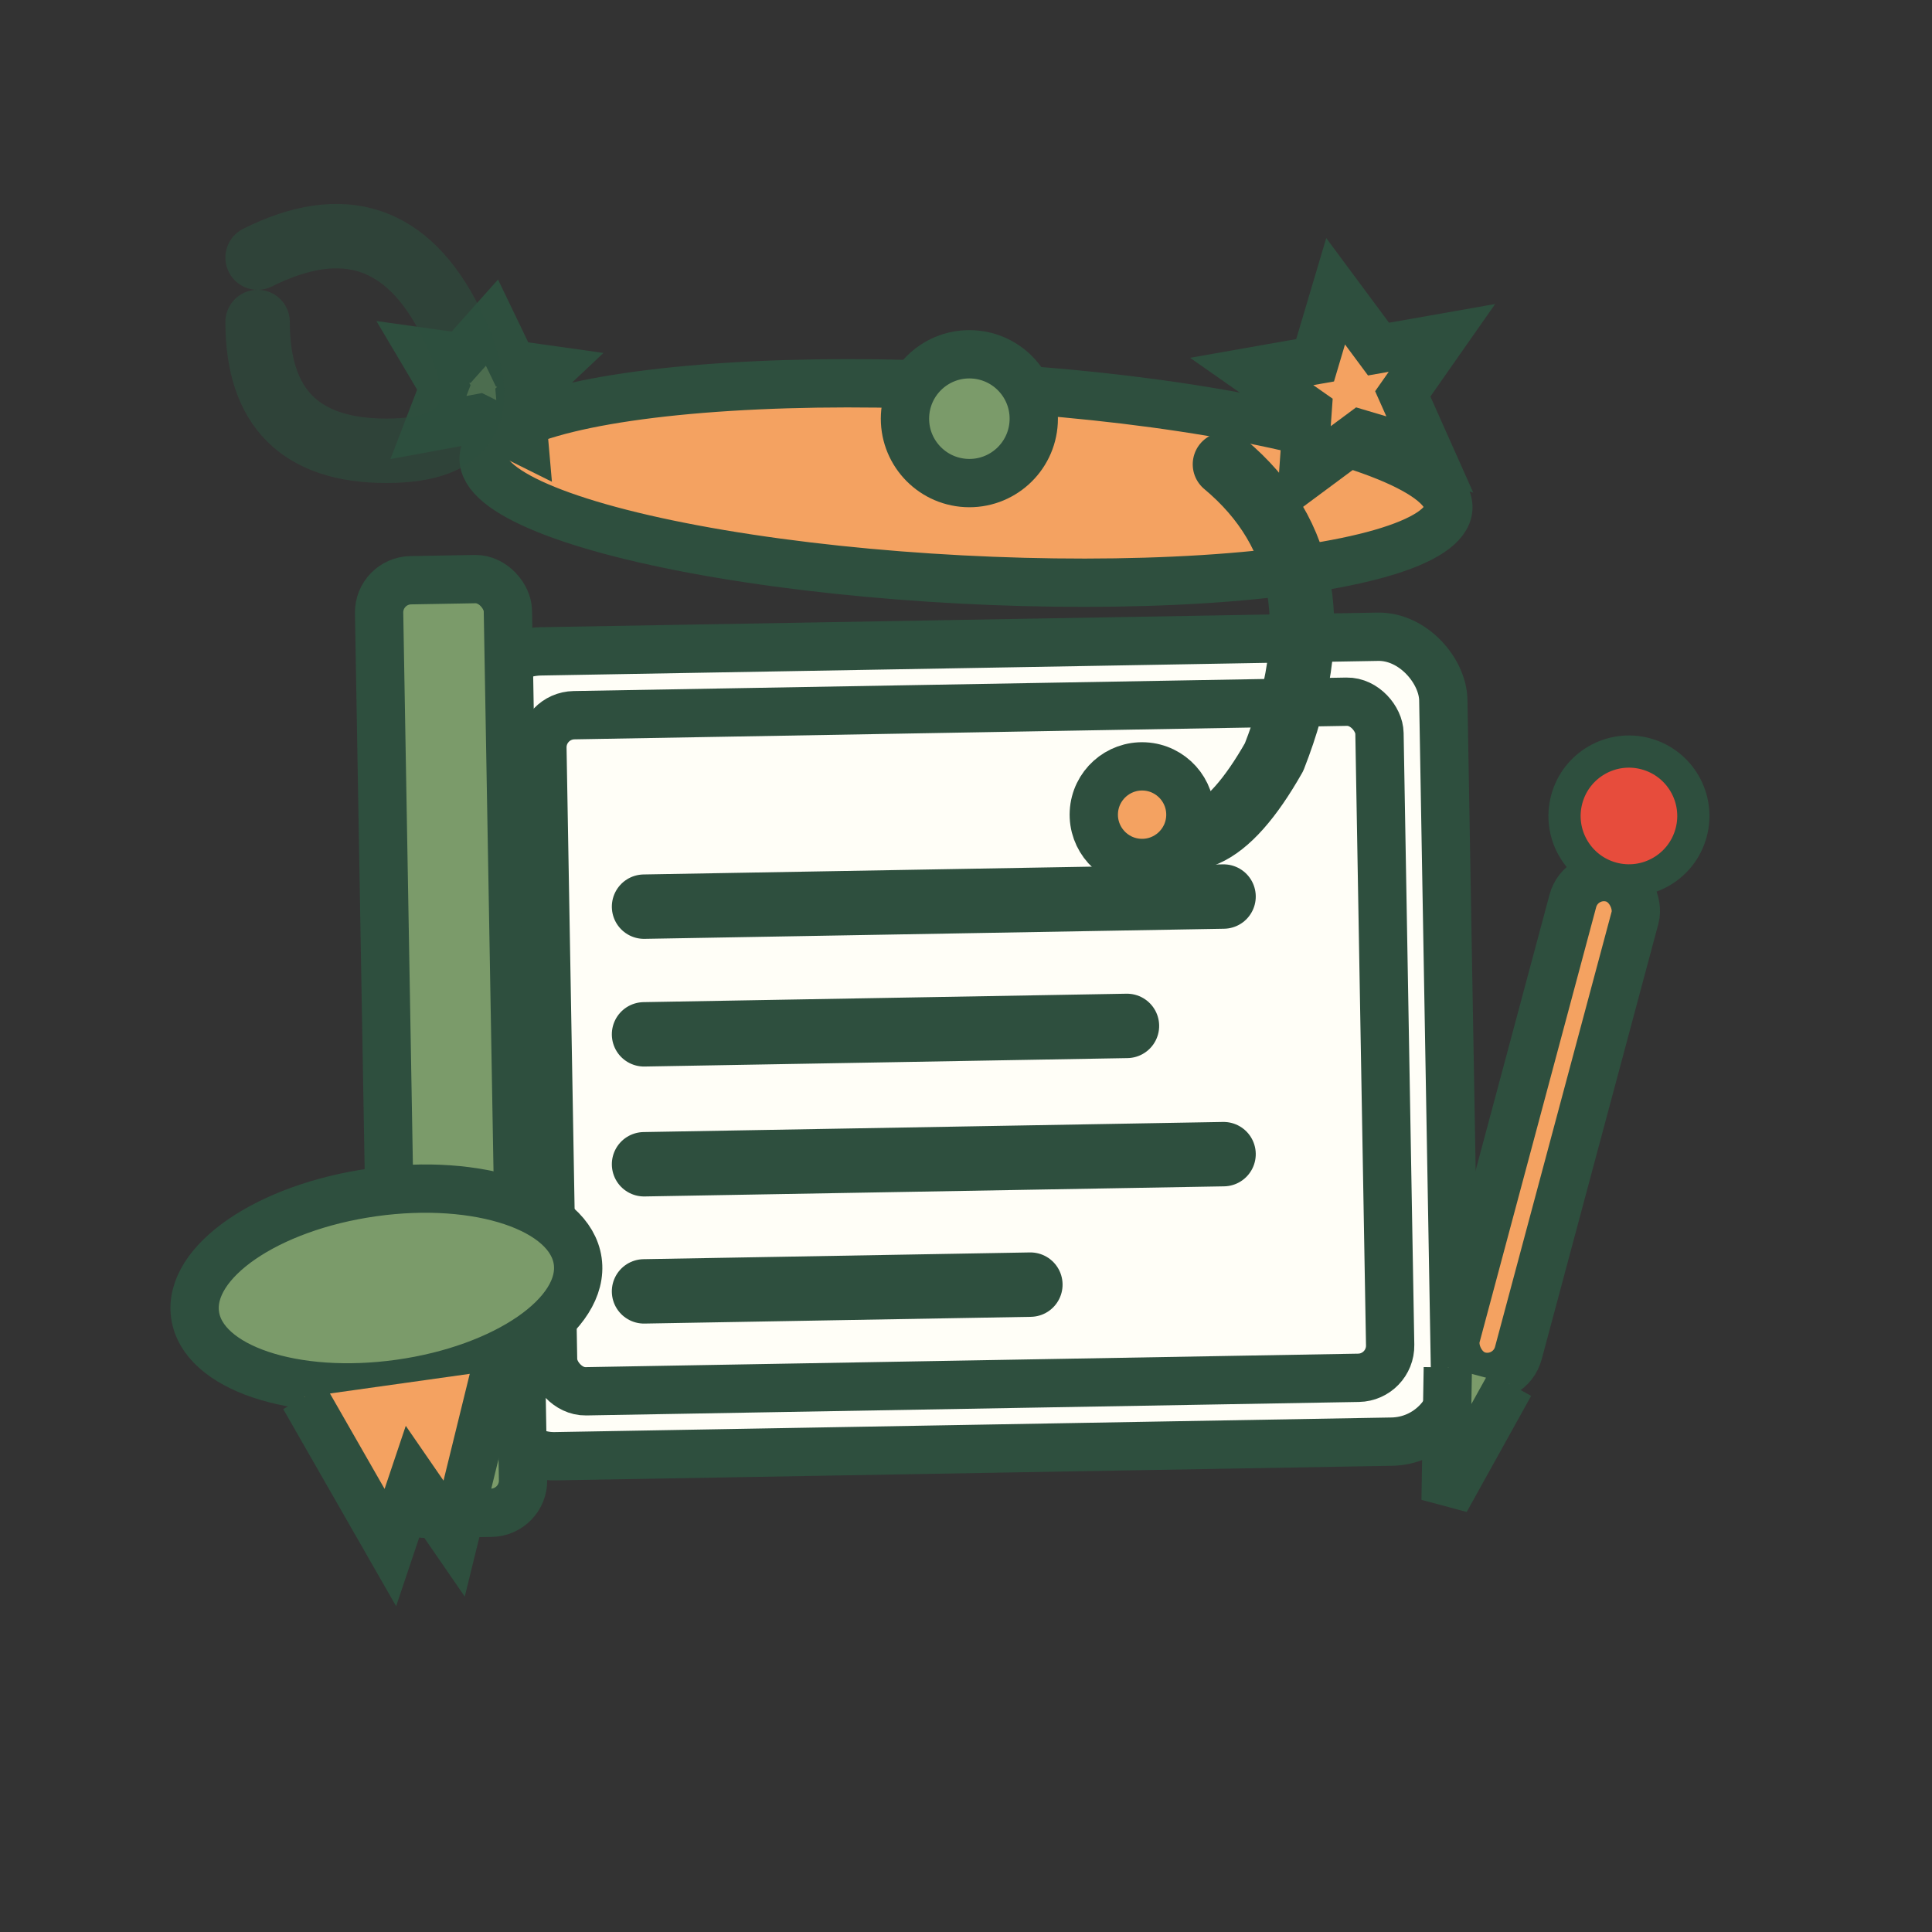
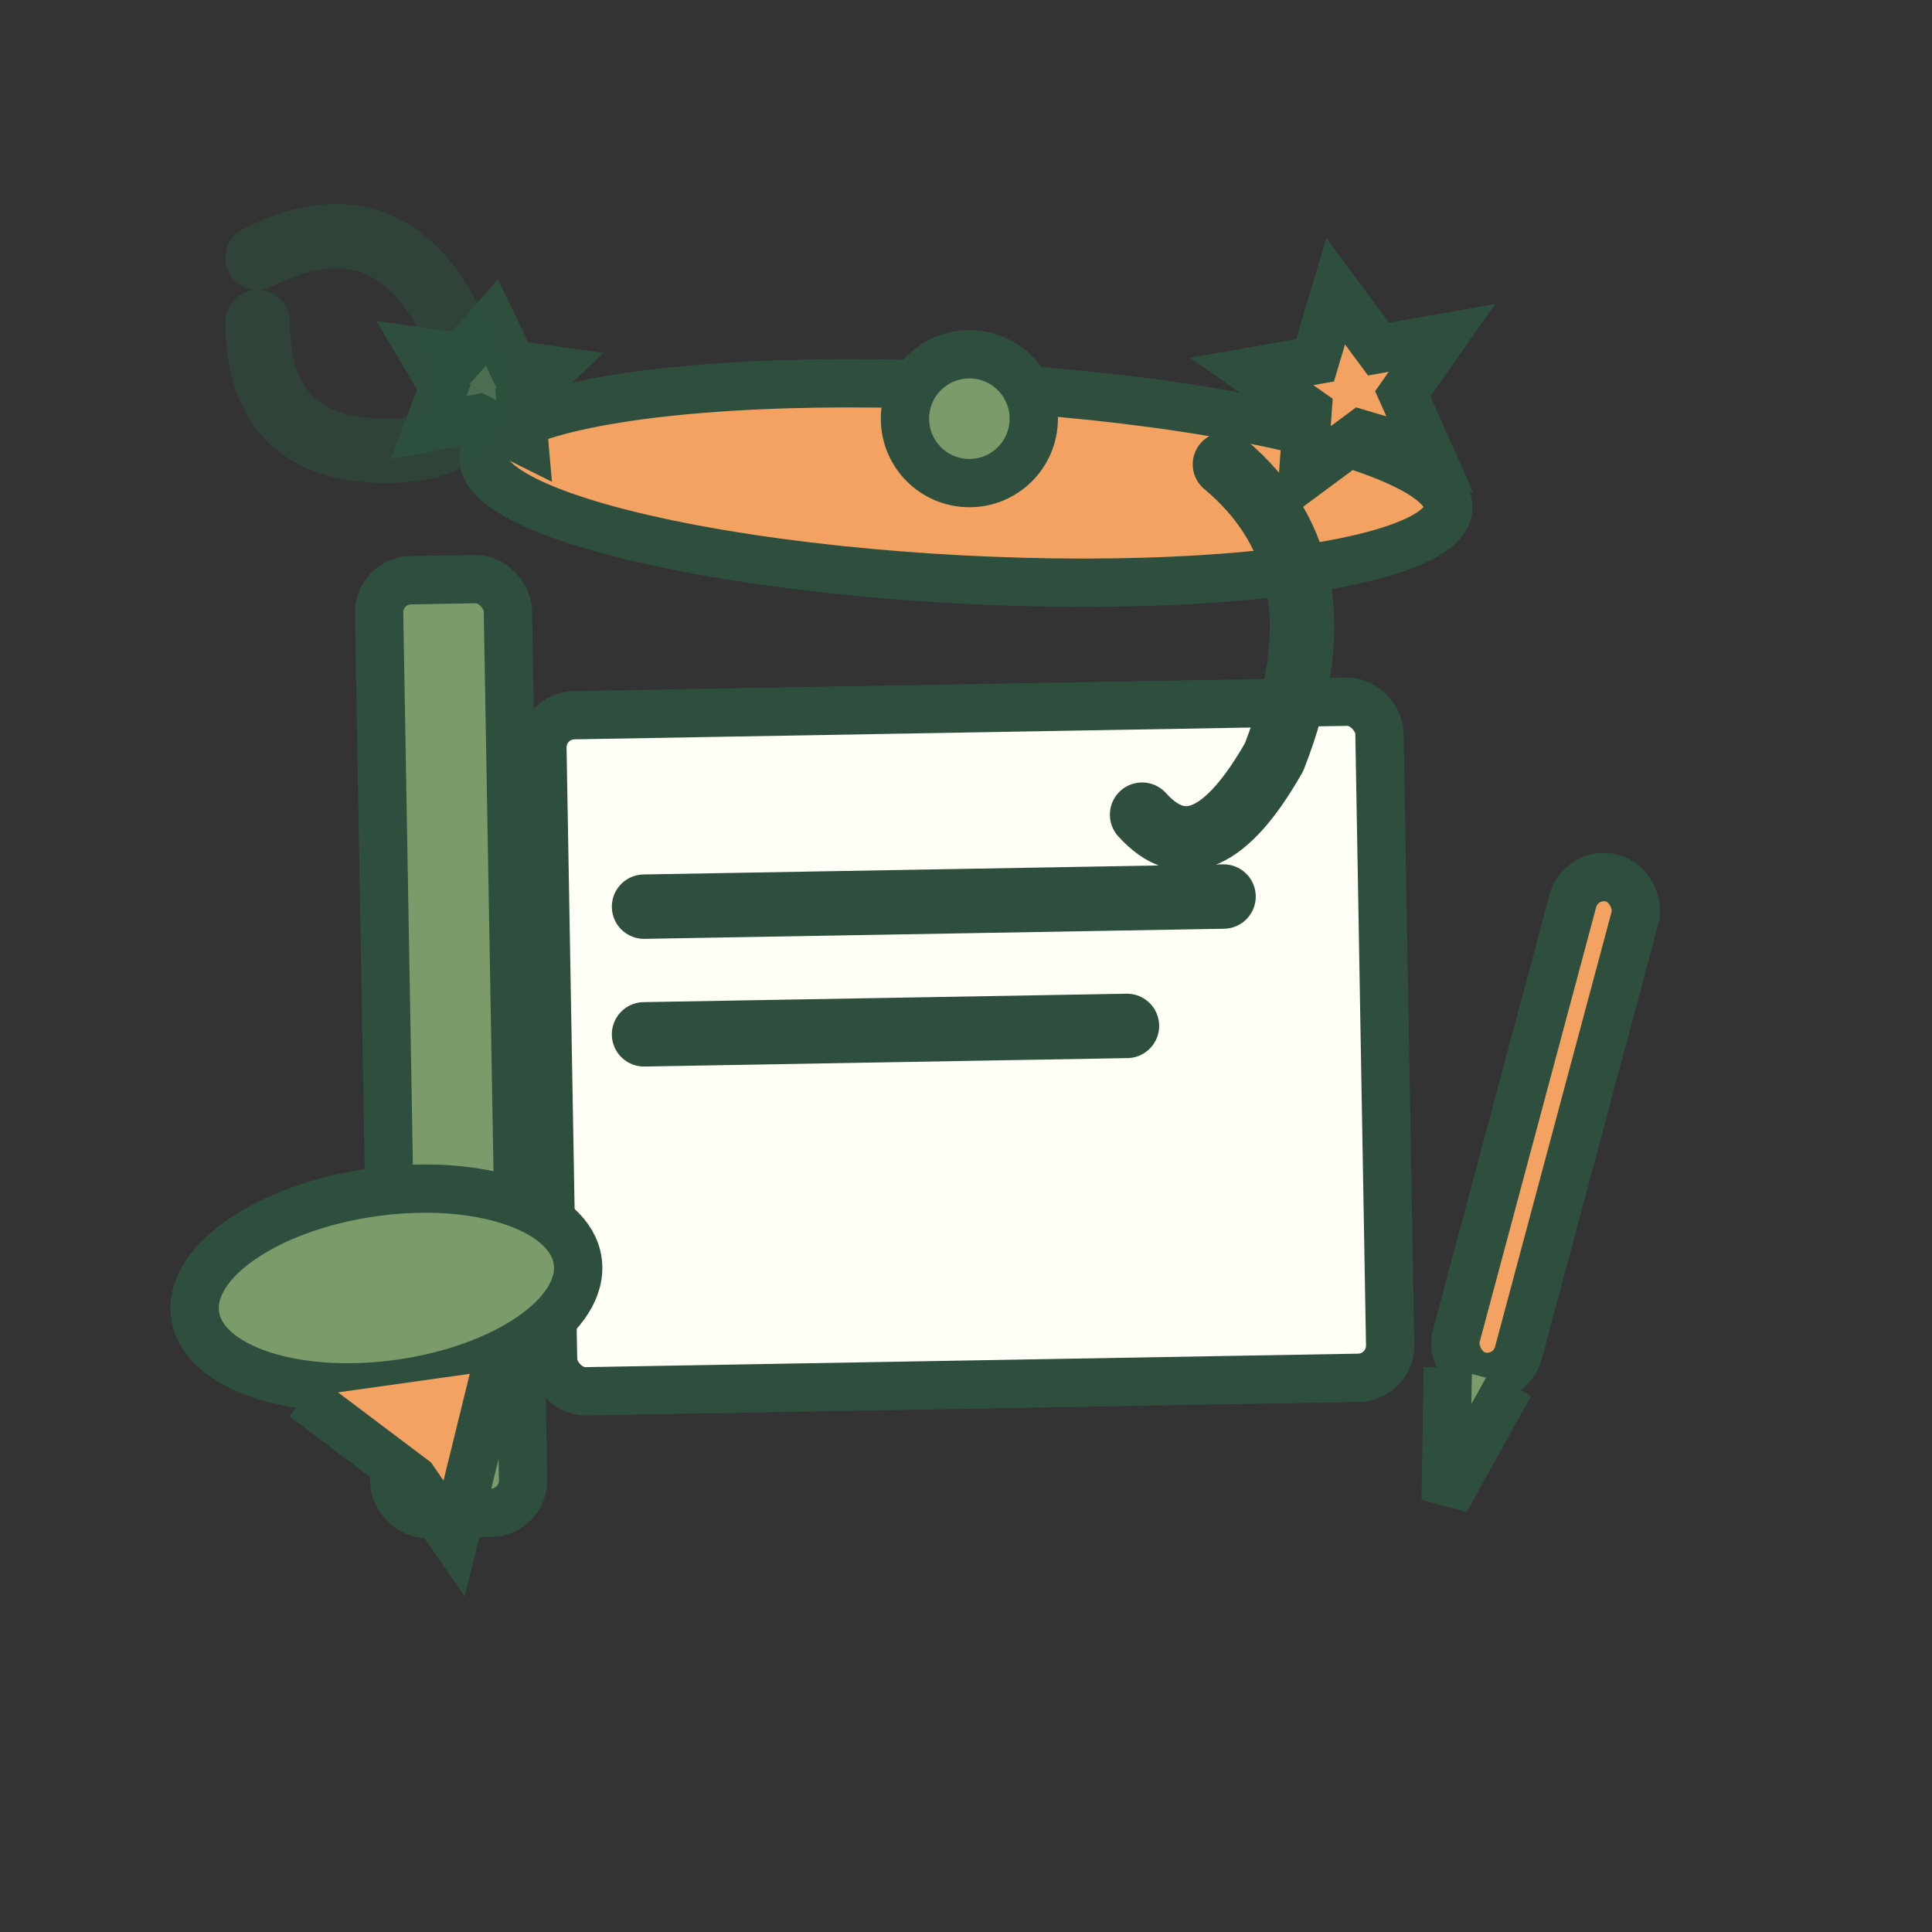
<svg xmlns="http://www.w3.org/2000/svg" width="60" height="60" viewBox="0 0 60 60" fill="none">
  <rect x="0" y="0" width="60" height="60" fill="#333333" stroke="none" />
  <defs>
    <style>
      .outline { stroke: #2E4F3E; stroke-width: 2; fill: none; stroke-linecap: round; stroke-linejoin: round; }
      .fill-primary { fill: #7B9B6A; stroke: #2E4F3E; stroke-width: 1.5; }
      .fill-accent { fill: #F4A261; stroke: #2E4F3E; stroke-width: 1.5; }
      .fill-light { fill: #FFFEF7; stroke: #2E4F3E; stroke-width: 1.5; }
    </style>
  </defs>
-   <rect x="15" y="20" width="30" height="25" rx="2" class="fill-light" transform="rotate(-1 30 32)" />
  <rect x="12" y="18" width="4" height="29" rx="1" class="fill-primary" transform="rotate(-1 14 32)" />
  <rect x="17" y="22" width="26" height="21" rx="1" class="fill-light" transform="rotate(-1 30 32)" />
  <line x1="20" y1="28" x2="38" y2="28" class="outline" stroke-width="1" transform="rotate(-1 29 28)" />
  <line x1="20" y1="32" x2="35" y2="32" class="outline" stroke-width="1" transform="rotate(-1 27 32)" />
-   <line x1="20" y1="36" x2="38" y2="36" class="outline" stroke-width="1" transform="rotate(-1 29 36)" />
-   <line x1="20" y1="40" x2="32" y2="40" class="outline" stroke-width="1" transform="rotate(-1 26 40)" />
  <g transform="translate(30, 15) rotate(3)">
    <ellipse cx="0" cy="0" rx="15" ry="3" class="fill-accent" />
    <circle cx="0" cy="-2" r="2" class="fill-primary" />
    <path d="M8 -1 Q12 2, 10 8 Q8 12, 6 10" class="outline" stroke-width="1.5" />
-     <circle cx="6" cy="10" r="1.5" class="fill-accent" />
  </g>
  <g transform="translate(48, 35) rotate(15)">
    <rect x="-1" y="-8" width="2" height="16" rx="1" class="fill-accent" />
    <path d="M-1 8 L0 12 L1 8" class="fill-primary" />
-     <circle cx="0" cy="-10" r="2" fill="#e74c3c" stroke="#2E4F3E" stroke-width="1" />
  </g>
  <g transform="translate(12, 40) rotate(-8)">
    <ellipse cx="0" cy="0" rx="6" ry="3" class="fill-primary" />
-     <path d="M-3 3 L-1 8 L0 6 L1 8 L3 3" class="fill-accent" />
+     <path d="M-3 3 L0 6 L1 8 L3 3" class="fill-accent" />
  </g>
  <g transform="translate(42, 12) rotate(-10)">
    <path d="M0 -3 L1 -1 L3 -1 L1.5 0.5 L2 2.5 L0 1.5 L-2 2.5 L-1.5 0.5 L-3 -1 L-1 -1 Z" class="fill-accent" />
  </g>
  <g transform="translate(15, 12) rotate(8)">
    <path d="M0 -2 L0.8 -0.8 L2 -0.8 L1.2 0.2 L1.5 1.5 L0 1 L-1.5 1.5 L-1.2 0.2 L-2 -0.8 L-0.8 -0.8 Z" class="fill-primary" />
  </g>
  <path d="M8 8 Q12 6, 14 10 Q16 14, 12 14 Q8 14, 8 10" class="outline" stroke-width="1" opacity="0.6" />
</svg>